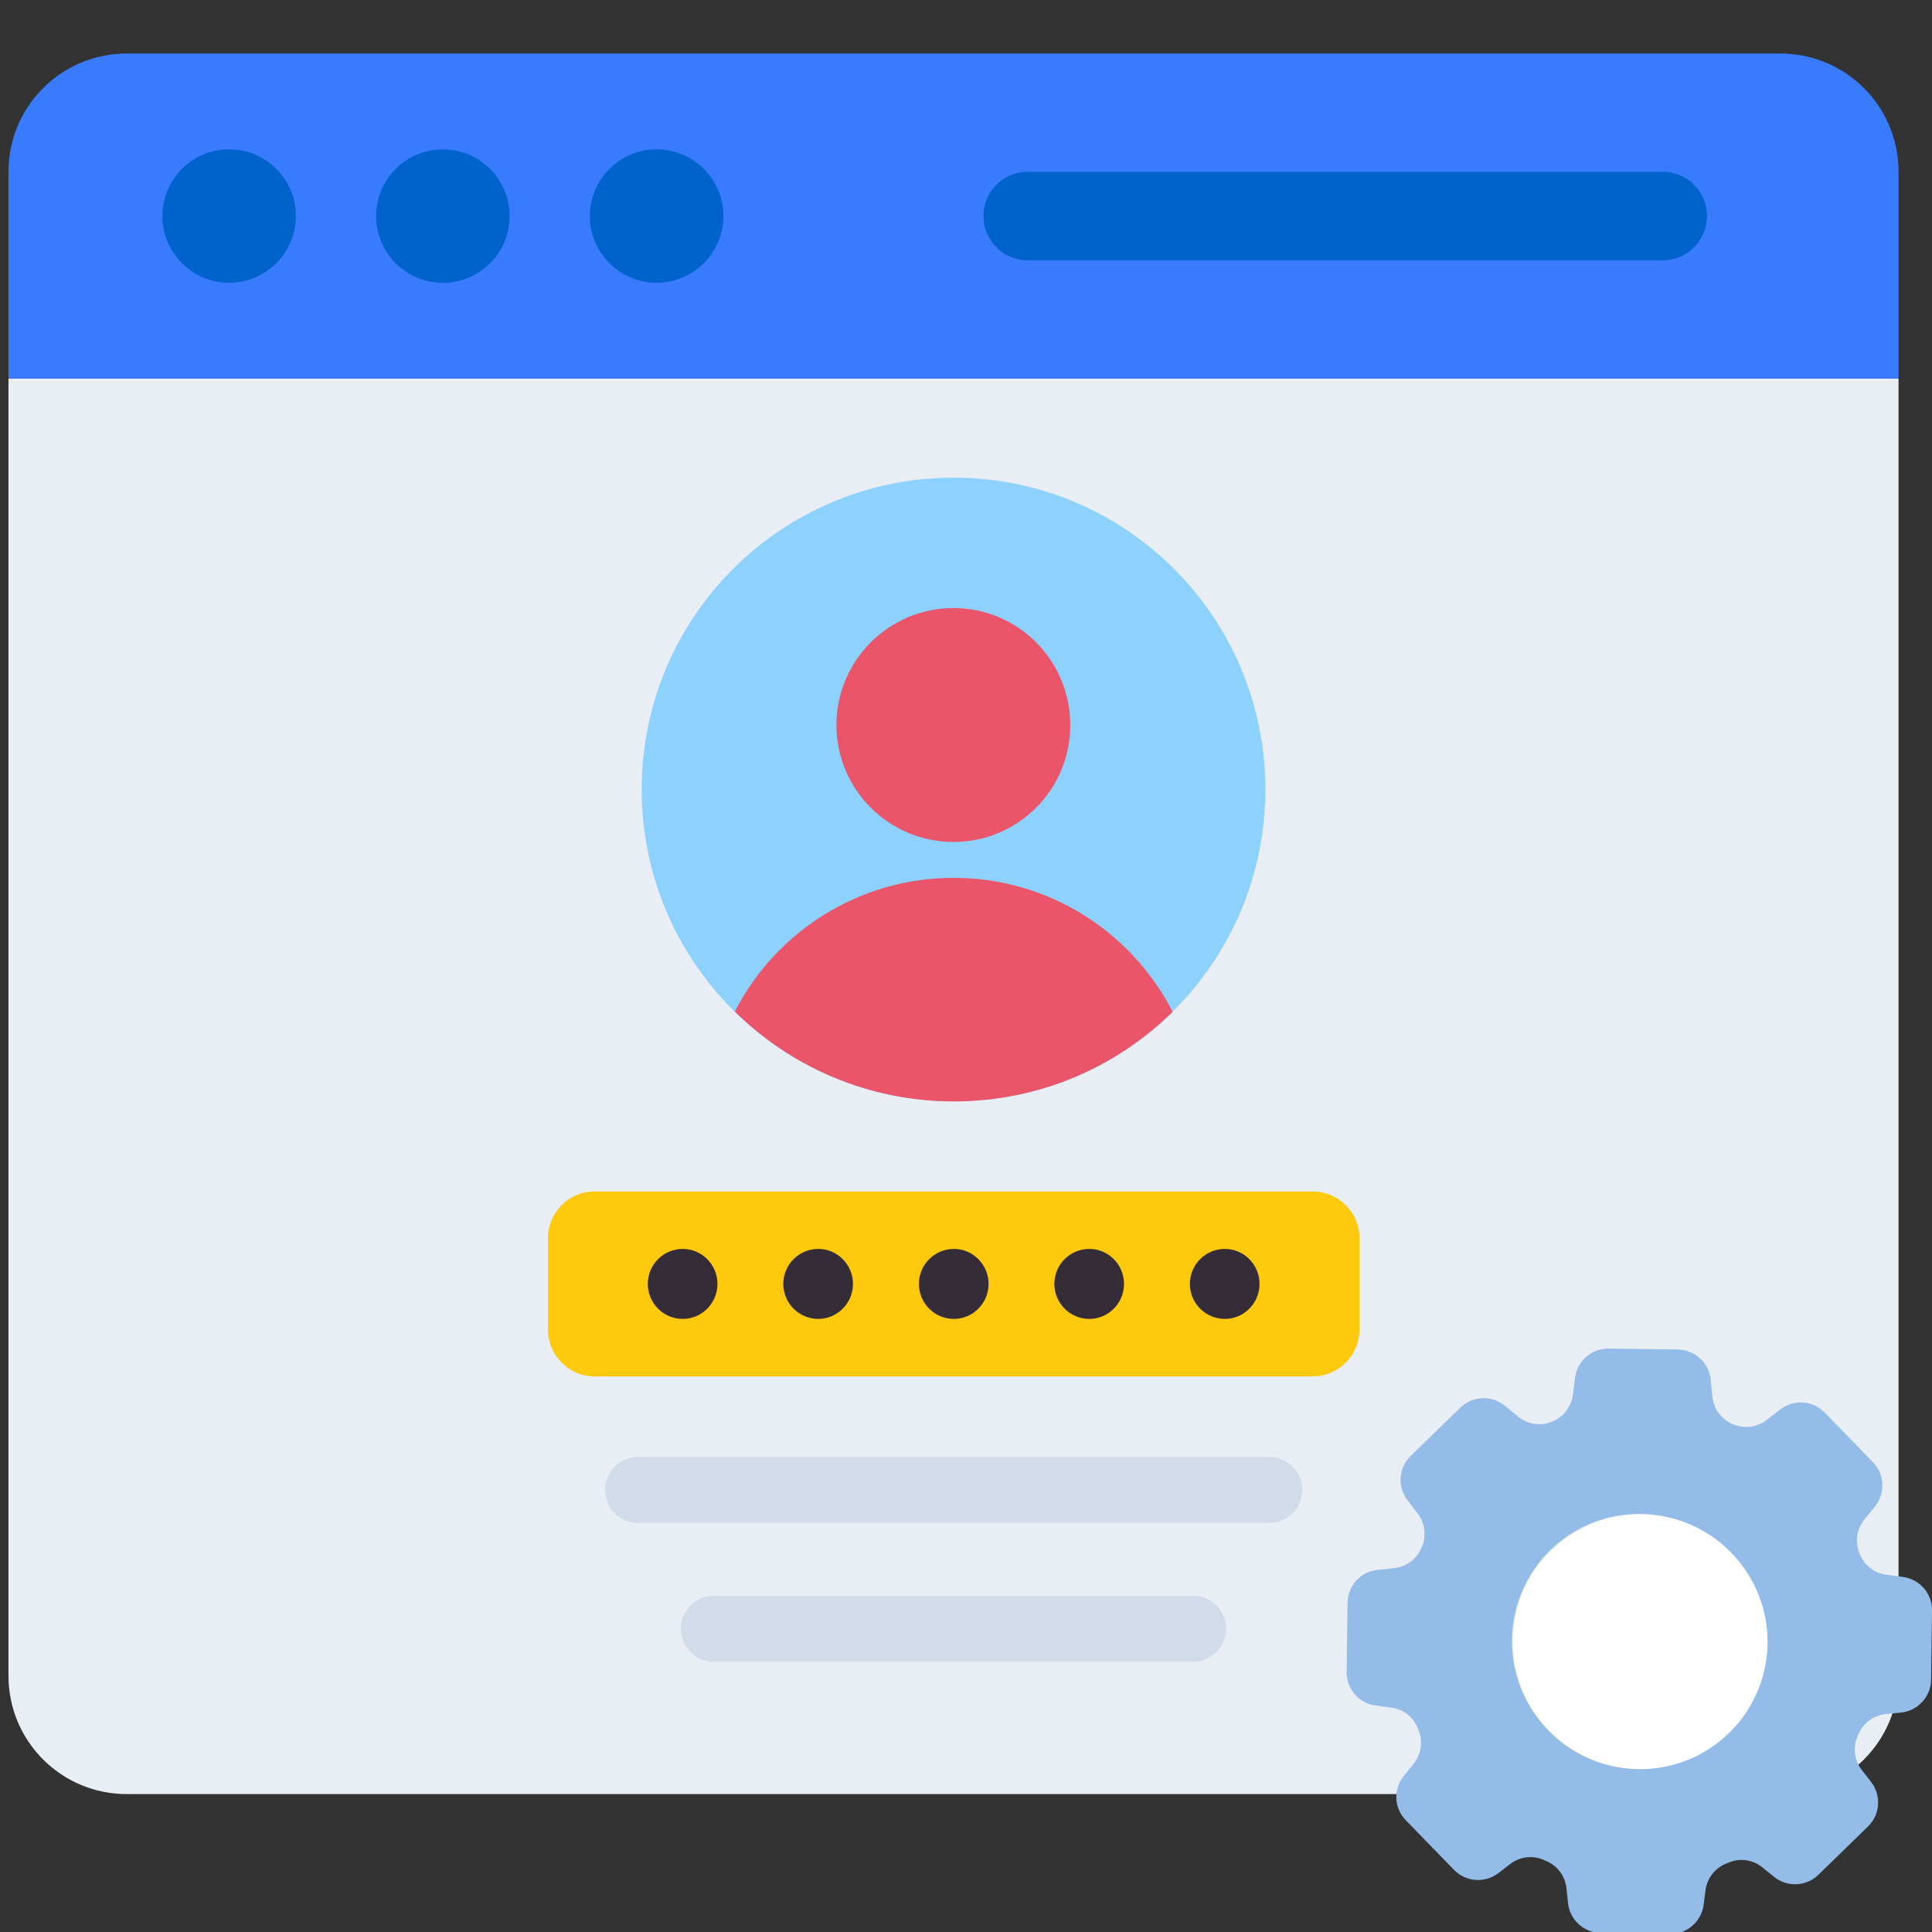
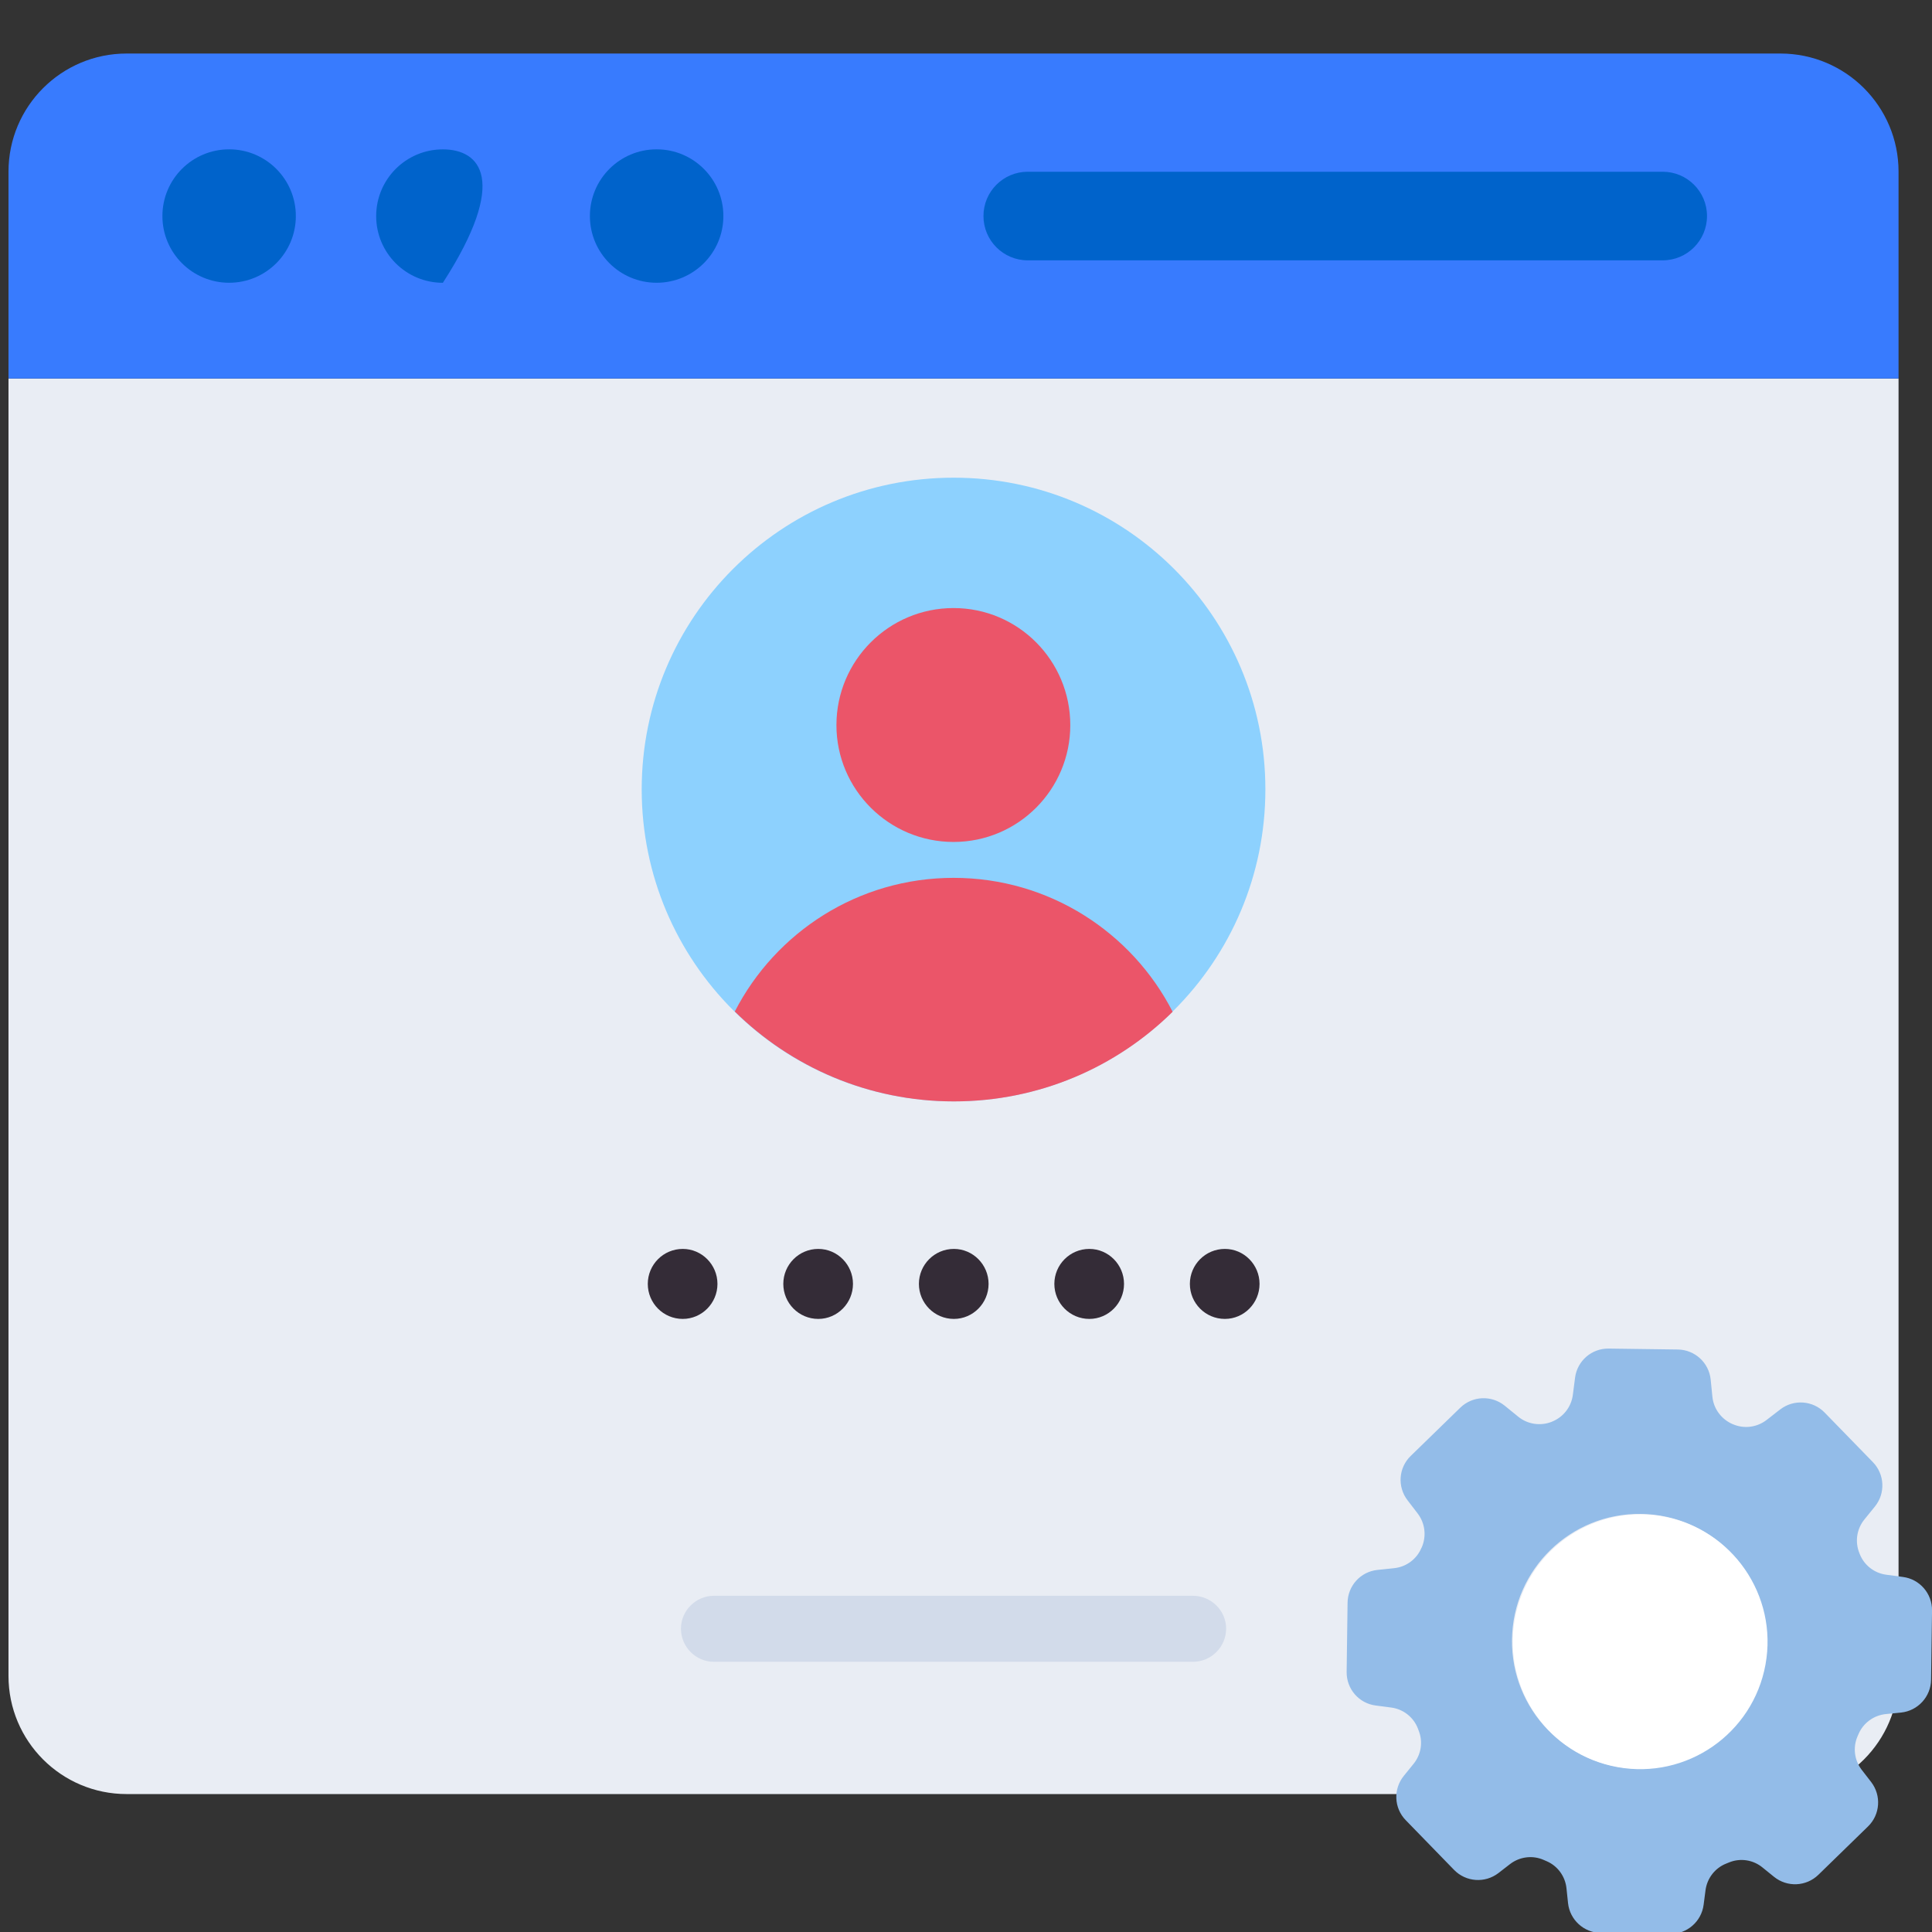
<svg xmlns="http://www.w3.org/2000/svg" width="48" height="48" viewBox="0 0 48 48" fill="none">
  <rect x="0" y="0" width="48" height="48" fill="#333333" stroke="none" />
  <g clip-path="url(#clip0_687_6907)">
    <path d="M47.169 9.405V41.638C47.169 43.259 45.855 44.573 44.234 44.573H3.146C1.525 44.573 0.211 43.259 0.211 41.638V9.405H47.169Z" fill="#E9EDF4" />
    <path d="M47.169 9.404V4.265C47.169 2.644 45.855 1.33 44.234 1.33H3.146C1.525 1.33 0.211 2.644 0.211 4.265V9.404H47.169Z" fill="#387BFE" />
    <path d="M5.693 7.025C6.608 7.025 7.35 6.283 7.35 5.368C7.35 4.452 6.608 3.71 5.693 3.71C4.777 3.71 4.035 4.452 4.035 5.368C4.035 6.283 4.777 7.025 5.693 7.025Z" fill="#0063CB" />
-     <path d="M11.003 7.026C11.919 7.026 12.661 6.284 12.661 5.369C12.661 4.453 11.919 3.711 11.003 3.711C10.088 3.711 9.346 4.453 9.346 5.369C9.346 6.284 10.088 7.026 11.003 7.026Z" fill="#0063CB" />
+     <path d="M11.003 7.026C12.661 4.453 11.919 3.711 11.003 3.711C10.088 3.711 9.346 4.453 9.346 5.369C9.346 6.284 10.088 7.026 11.003 7.026Z" fill="#0063CB" />
    <path d="M16.314 7.025C17.229 7.025 17.972 6.283 17.972 5.368C17.972 4.452 17.229 3.71 16.314 3.71C15.398 3.71 14.656 4.452 14.656 5.368C14.656 6.283 15.398 7.025 16.314 7.025Z" fill="#0063CB" />
    <path d="M41.309 6.468H25.534C24.926 6.468 24.434 5.975 24.434 5.367C24.434 4.759 24.926 4.267 25.534 4.267H41.309C41.917 4.267 42.41 4.759 42.41 5.367C42.41 5.975 41.917 6.468 41.309 6.468Z" fill="#0063CB" />
    <path d="M31.438 19.612C31.438 23.897 27.973 27.363 23.694 27.363C19.409 27.363 15.943 23.897 15.943 19.612C15.943 15.334 19.409 11.868 23.694 11.868C27.973 11.868 31.438 15.334 31.438 19.612Z" fill="#8DD1FE" />
    <path d="M29.134 25.137C27.739 26.514 25.819 27.364 23.698 27.364C21.578 27.364 19.651 26.507 18.256 25.131C19.269 23.161 21.321 21.81 23.692 21.81C26.063 21.81 28.121 23.161 29.134 25.137Z" fill="#EB5569" />
    <path d="M26.591 18.016C26.591 19.615 25.296 20.918 23.69 20.918C22.084 20.918 20.781 19.615 20.781 18.016C20.781 16.41 22.084 15.107 23.69 15.107C25.296 15.107 26.591 16.41 26.591 18.016Z" fill="#EB5569" />
-     <path d="M33.774 30.757V33.04C33.774 33.675 33.252 34.196 32.61 34.196H14.772C14.137 34.196 13.615 33.675 13.615 33.04V30.757C13.615 30.122 14.137 29.601 14.772 29.601H32.61C33.252 29.601 33.774 30.122 33.774 30.757Z" fill="#FFC90D" />
    <path d="M17.825 31.898C17.825 32.375 17.439 32.768 16.963 32.768C16.479 32.768 16.094 32.375 16.094 31.898C16.094 31.422 16.479 31.029 16.963 31.029C17.439 31.029 17.825 31.422 17.825 31.898Z" fill="#342C37" />
    <path d="M21.192 31.898C21.192 32.375 20.806 32.768 20.33 32.768C19.846 32.768 19.461 32.375 19.461 31.898C19.461 31.422 19.846 31.029 20.33 31.029C20.806 31.029 21.192 31.422 21.192 31.898Z" fill="#342C37" />
    <path d="M24.561 31.898C24.561 32.375 24.175 32.768 23.699 32.768C23.216 32.768 22.83 32.375 22.83 31.898C22.83 31.422 23.216 31.029 23.699 31.029C24.175 31.029 24.561 31.422 24.561 31.898Z" fill="#342C37" />
    <path d="M27.926 31.898C27.926 32.375 27.541 32.768 27.064 32.768C26.581 32.768 26.195 32.375 26.195 31.898C26.195 31.422 26.581 31.029 27.064 31.029C27.541 31.029 27.926 31.422 27.926 31.898Z" fill="#342C37" />
    <path d="M31.293 31.898C31.293 32.375 30.908 32.768 30.432 32.768C29.948 32.768 29.562 32.375 29.562 31.898C29.562 31.422 29.948 31.029 30.432 31.029C30.908 31.029 31.293 31.422 31.293 31.898Z" fill="#342C37" />
-     <path d="M32.357 37.014C32.357 37.467 31.987 37.837 31.533 37.837H15.85C15.404 37.837 15.033 37.467 15.033 37.014C15.033 36.568 15.404 36.197 15.85 36.197H31.533C31.987 36.197 32.357 36.568 32.357 37.014Z" fill="#D2DBEA" />
    <path d="M30.463 40.463C30.463 40.916 30.092 41.287 29.639 41.287H17.734C17.288 41.287 16.918 40.916 16.918 40.463C16.918 40.017 17.288 39.647 17.734 39.647H29.639C30.092 39.647 30.463 40.017 30.463 40.463Z" fill="#D2DBEA" />
    <path d="M39.132 34.228L39.077 34.655C39.038 34.955 38.84 35.209 38.558 35.321C38.554 35.321 38.552 35.323 38.55 35.325C38.27 35.434 37.954 35.387 37.721 35.198L37.384 34.924C37.056 34.658 36.582 34.68 36.281 34.973L35.049 36.172C34.745 36.466 34.713 36.941 34.97 37.274L35.22 37.6C35.405 37.84 35.444 38.162 35.325 38.439C35.32 38.447 35.316 38.458 35.311 38.466C35.194 38.741 34.933 38.93 34.637 38.961L34.225 39.004C33.805 39.046 33.486 39.397 33.48 39.818L33.457 41.539C33.452 41.961 33.761 42.32 34.18 42.373L34.561 42.423C34.86 42.461 35.116 42.659 35.226 42.941C35.232 42.961 35.24 42.978 35.246 42.995C35.358 43.273 35.309 43.591 35.118 43.824L34.878 44.12C34.611 44.449 34.632 44.922 34.926 45.223L36.127 46.458C36.421 46.759 36.893 46.793 37.228 46.536L37.516 46.313C37.756 46.128 38.078 46.088 38.352 46.209C38.376 46.22 38.399 46.231 38.423 46.24C38.7 46.357 38.889 46.619 38.919 46.917L38.957 47.279C39.001 47.699 39.352 48.018 39.773 48.024L41.492 48.047C41.912 48.053 42.271 47.743 42.326 47.324L42.373 46.963C42.412 46.666 42.608 46.41 42.888 46.3C42.911 46.292 42.935 46.281 42.959 46.271C43.238 46.157 43.557 46.206 43.79 46.398L44.074 46.628C44.402 46.894 44.875 46.872 45.177 46.579L46.411 45.377C46.712 45.084 46.746 44.611 46.49 44.276L46.254 43.971C46.071 43.733 46.03 43.416 46.15 43.139C46.156 43.122 46.165 43.107 46.172 43.088C46.289 42.809 46.55 42.618 46.849 42.586L47.232 42.548C47.65 42.504 47.972 42.153 47.977 41.732L48.001 40.013C48.006 39.591 47.694 39.232 47.277 39.179L46.867 39.124C46.57 39.086 46.316 38.89 46.206 38.613C46.202 38.604 46.2 38.595 46.196 38.587C46.082 38.307 46.129 37.989 46.318 37.754L46.581 37.43C46.847 37.103 46.825 36.628 46.532 36.327L45.333 35.095C45.039 34.793 44.564 34.759 44.231 35.016L43.887 35.281C43.649 35.464 43.33 35.504 43.055 35.385C43.051 35.383 43.047 35.381 43.044 35.381C42.768 35.261 42.574 35.002 42.544 34.702L42.501 34.273C42.457 33.853 42.106 33.534 41.684 33.528L39.968 33.505C39.544 33.499 39.187 33.809 39.132 34.228ZM43.892 40.819C43.869 42.565 42.433 43.963 40.686 43.94C38.938 43.916 37.542 42.48 37.565 40.734C37.588 38.987 39.023 37.589 40.771 37.613C42.517 37.636 43.916 39.072 43.892 40.819Z" fill="#93BCE8" />
    <path d="M43.863 41.356C44.176 39.637 43.036 37.989 41.316 37.676C39.597 37.364 37.949 38.504 37.637 40.223C37.324 41.943 38.464 43.59 40.184 43.903C41.903 44.216 43.55 43.075 43.863 41.356Z" fill="white" />
  </g>
  <defs>
    <clipPath id="clip0_687_6907">
      <rect width="48" height="48" fill="white" />
    </clipPath>
  </defs>
</svg>